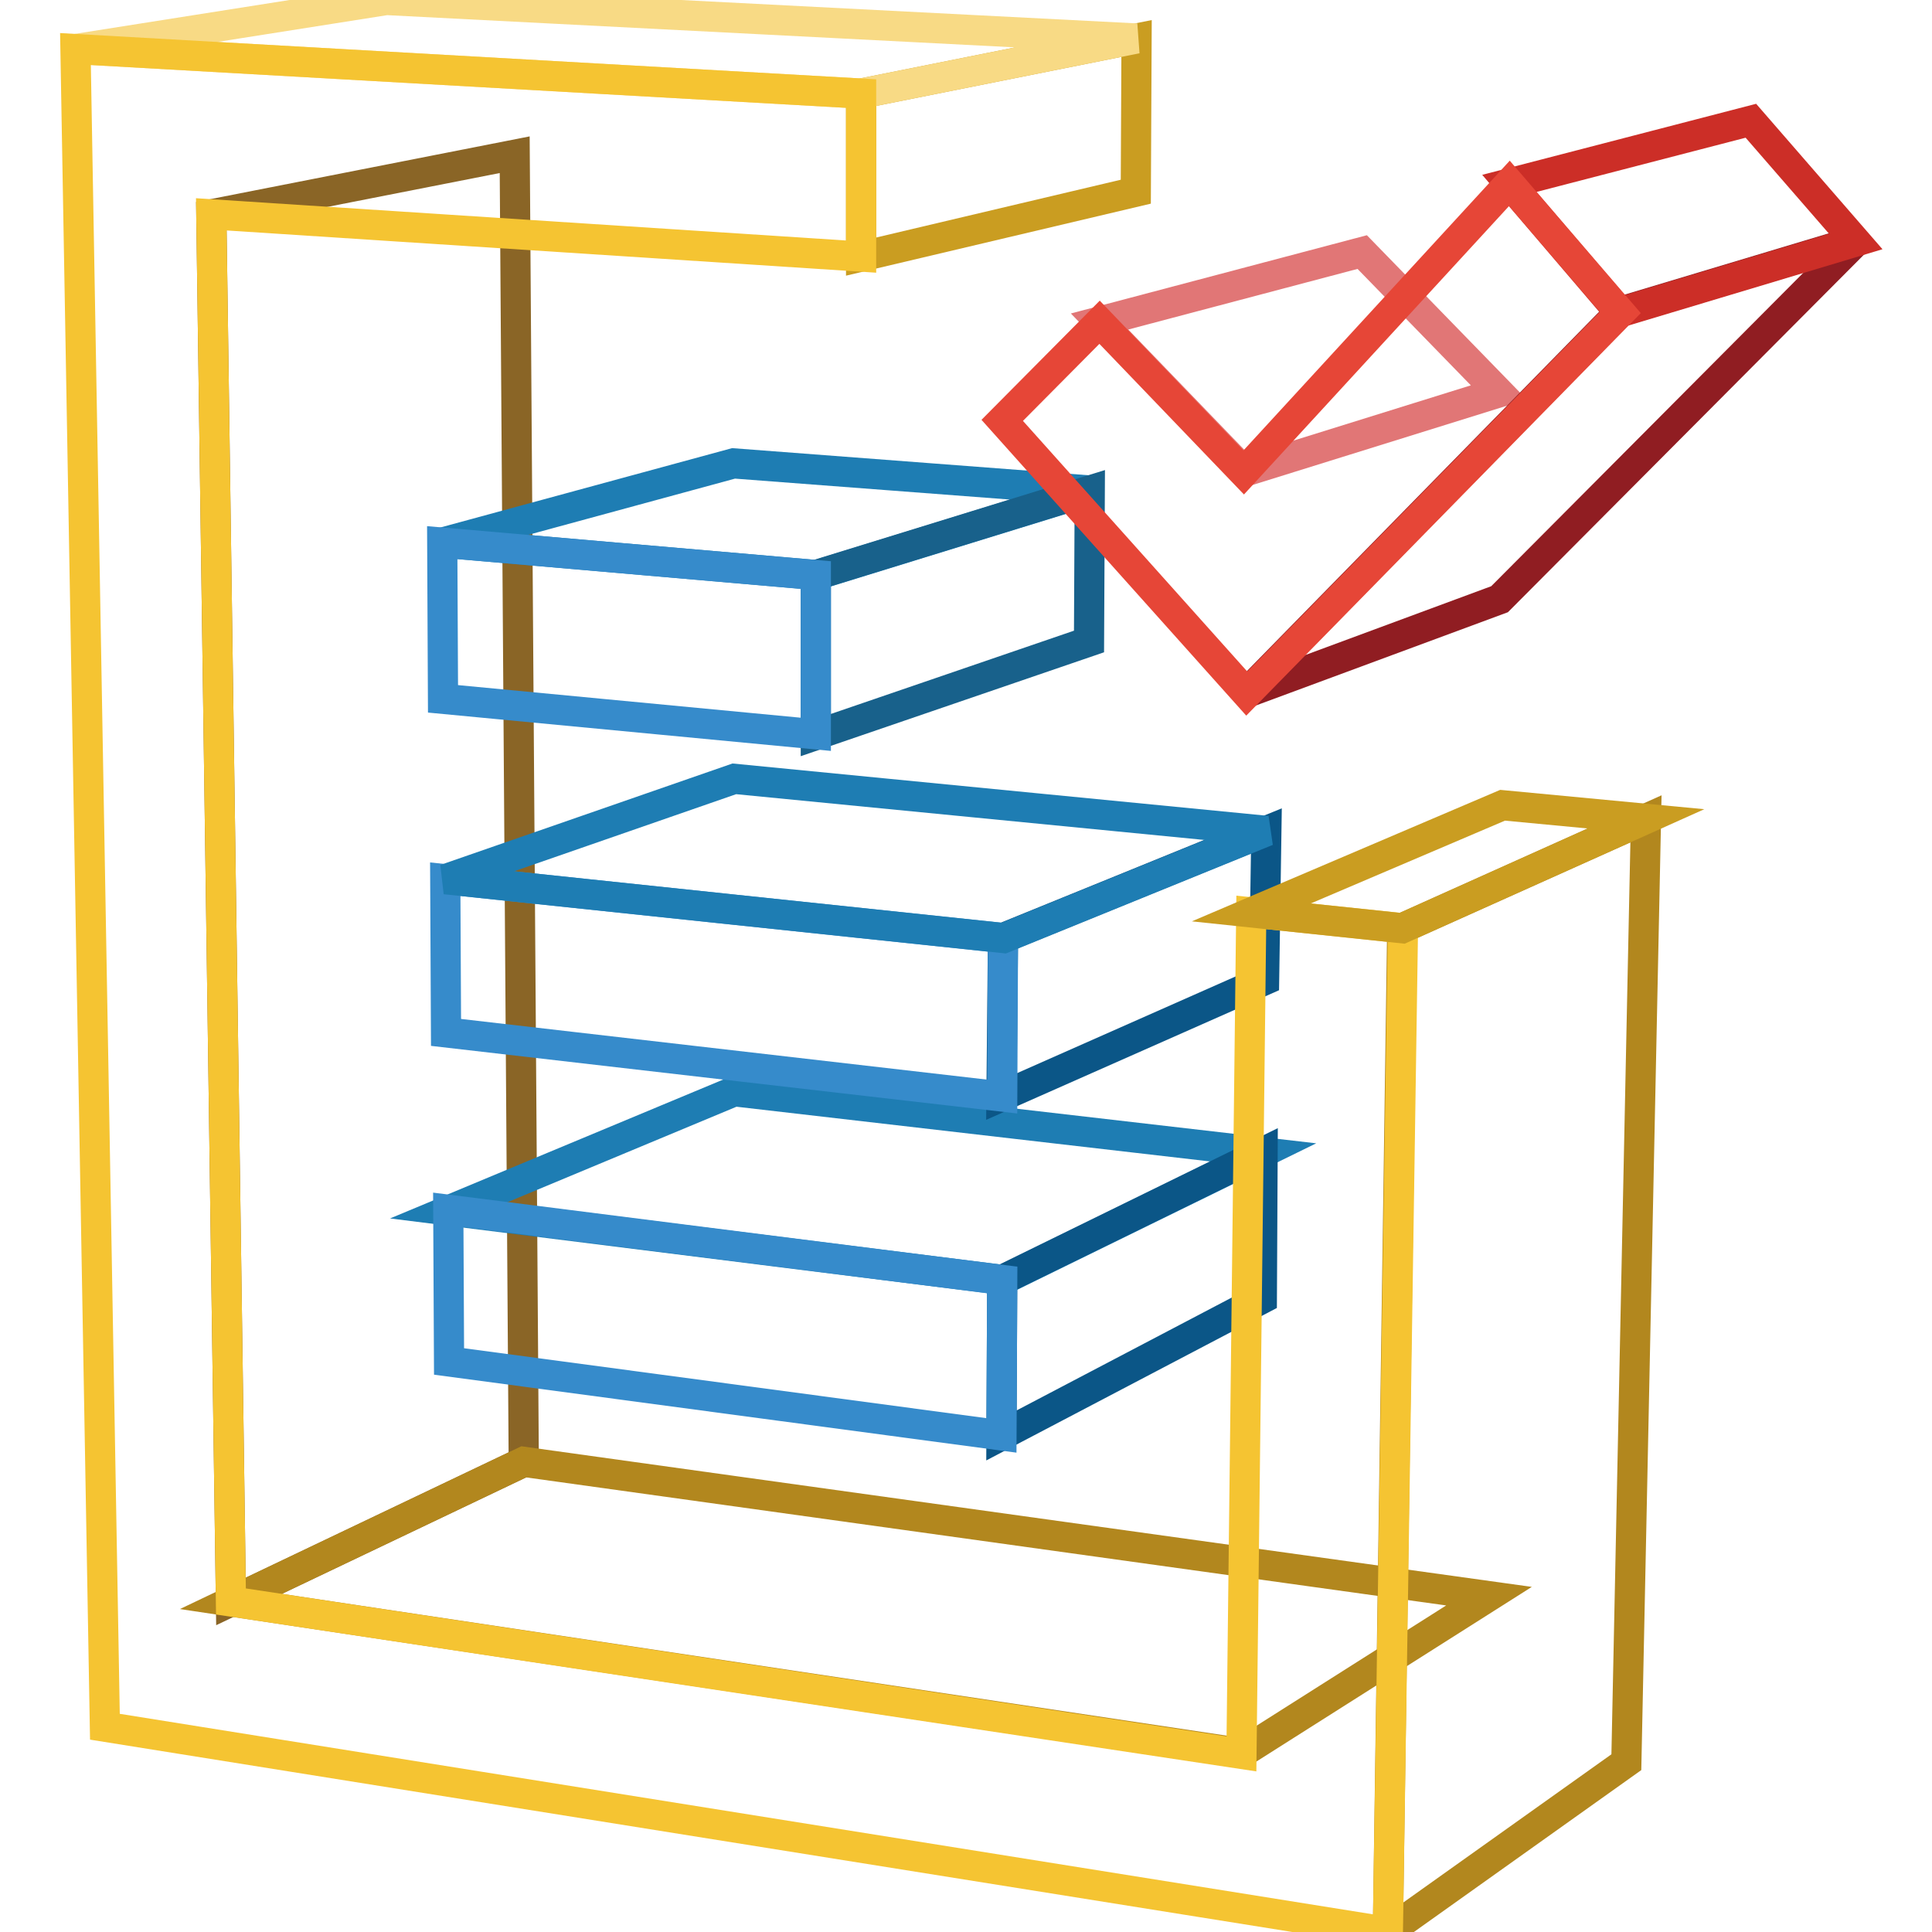
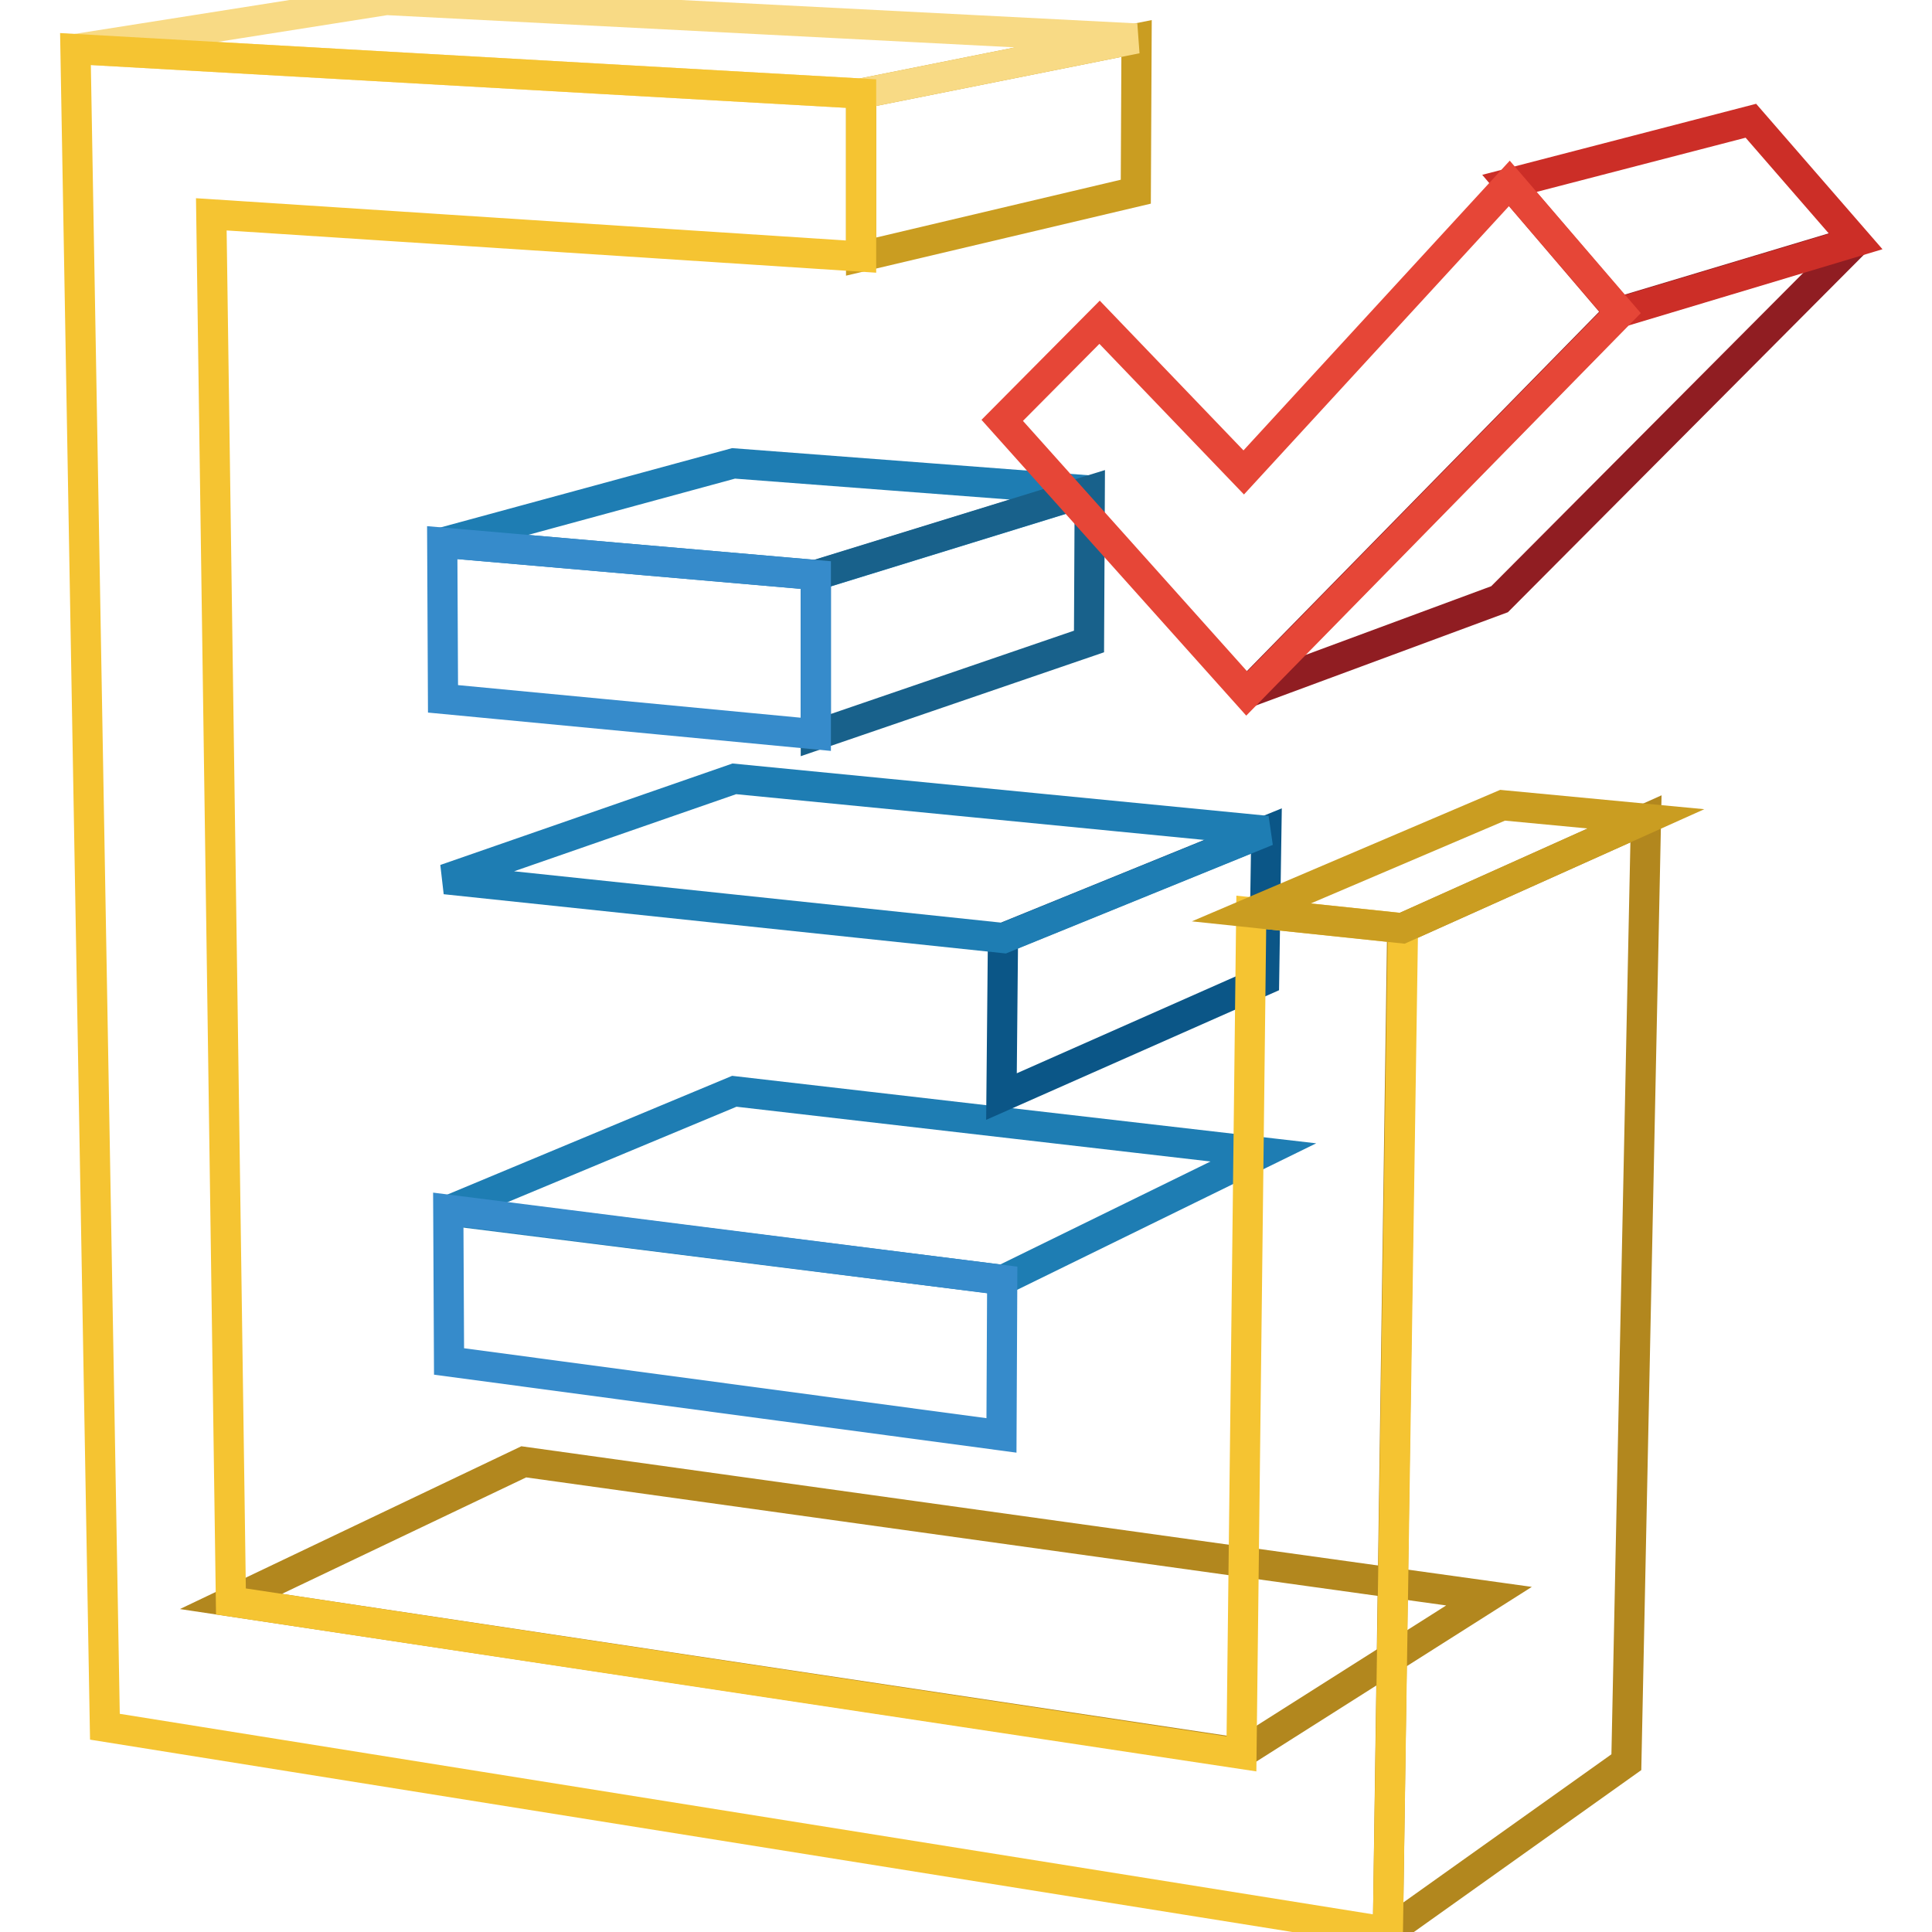
<svg xmlns="http://www.w3.org/2000/svg" version="1.1" x="0px" y="0px" viewBox="0 0 256 256" enable-background="new 0 0 256 256" xml:space="preserve">
  <g>
-     <path stroke-width="4" fill-opacity="0" stroke="#8a6526" d="M28,28.4l40.2-7.9l1.2,173.2l-38.8,18.5L28,28.4z" />
-     <path stroke-width="4" fill-opacity="0" stroke="#1e7db3" d="M59.4,160.4l37.9-15.8l70.1,8.1l-34.5,16.9L59.4,160.4z" />
-     <path stroke-width="4" fill-opacity="0" stroke="#0b5687" d="M132.8,169.6l34.5-16.9l-0.1,19.4l-34.5,18.1L132.8,169.6z" />
+     <path stroke-width="4" fill-opacity="0" stroke="#1e7db3" d="M59.4,160.4l37.9-15.8l70.1,8.1l-34.5,16.9L59.4,160.4" />
    <path stroke-width="4" fill-opacity="0" stroke="#368bcb" d="M132.8,169.6l-0.1,20.6l-73.2-9.8l-0.1-20.1L132.8,169.6z" />
    <path stroke-width="4" fill-opacity="0" stroke="#b2871e" d="M30.6,212.2l38.8-18.5l127.9,17.8l-32.8,20.8L30.6,212.2z" />
    <path stroke-width="4" fill-opacity="0" stroke="#1e7db3" d="M58.6,71.9l38.6-10.5l47.3,3.6l-36.3,11.2L58.6,71.9z" />
    <path stroke-width="4" fill-opacity="0" stroke="#18618b" d="M108.1,76.2L144.4,65L144.3,85l-36.2,12.4V76.2z" />
    <path stroke-width="4" fill-opacity="0" stroke="#368bcb" d="M108.1,76.2v21.1l-49.4-4.7l-0.1-20.7L108.1,76.2z" />
    <path stroke-width="4" fill-opacity="0" stroke="#0b5687" d="M132.9,124.3l34.9-14.2l-0.3,19.8l-34.8,15.4L132.9,124.3z" />
-     <path stroke-width="4" fill-opacity="0" stroke="#368bcb" d="M132.9,124.3l-0.1,21l-73.7-8.5L59,116.5L132.9,124.3z" />
    <path stroke-width="4" fill-opacity="0" stroke="#1e7db3" d="M59,116.5l38.3-13.3l70.6,6.9l-34.9,14.2L59,116.5z" />
    <path stroke-width="4" fill-opacity="0" stroke="#ca9d21" d="M114.1,12.4l36.5-7.3l-0.1,20.3L114.1,34V12.4z" />
    <path stroke-width="4" fill-opacity="0" stroke="#f8da85" d="M10,6.5L51.2,0l99.4,5.1l-36.5,7.3L10,6.5z" />
    <path stroke-width="4" fill-opacity="0" stroke="#b2871e" d="M185.8,123l32.3-14.5l-2.6,125L183.9,256L185.8,123z" />
    <path stroke-width="4" fill-opacity="0" stroke="#f5c432" d="M114.1,12.4V34L28,28.4l2.6,183.8l133.9,20.2l1.3-111.5l20.1,2.1l-2,133l-170-27.2L10,6.5L114.1,12.4z" />
    <path stroke-width="4" fill-opacity="0" stroke="#ca9d21" d="M165.8,120.9l33.3-14.2l19,1.8L185.8,123L165.8,120.9z" />
-     <path stroke-width="4" fill-opacity="0" stroke="#e17676" d="M145.7,42.6l34.8-9.2L198.6,52l-33.7,10.5L145.7,42.6z" />
    <path stroke-width="4" fill-opacity="0" stroke="#901d22" d="M214.7,41.3l31.3-9.4l-47.3,47.5l-33.5,12.4L214.7,41.3z" />
    <path stroke-width="4" fill-opacity="0" stroke="#cc2e27" d="M200,24.3l32-8.3l13.9,16l-31.3,9.4L200,24.3z" />
    <path stroke-width="4" fill-opacity="0" stroke="#e64637" d="M200,24.3l14.7,17.1l-49.5,50.5l-32.4-36.2l12.9-13l19.1,19.9L200,24.3z" />
  </g>
</svg>